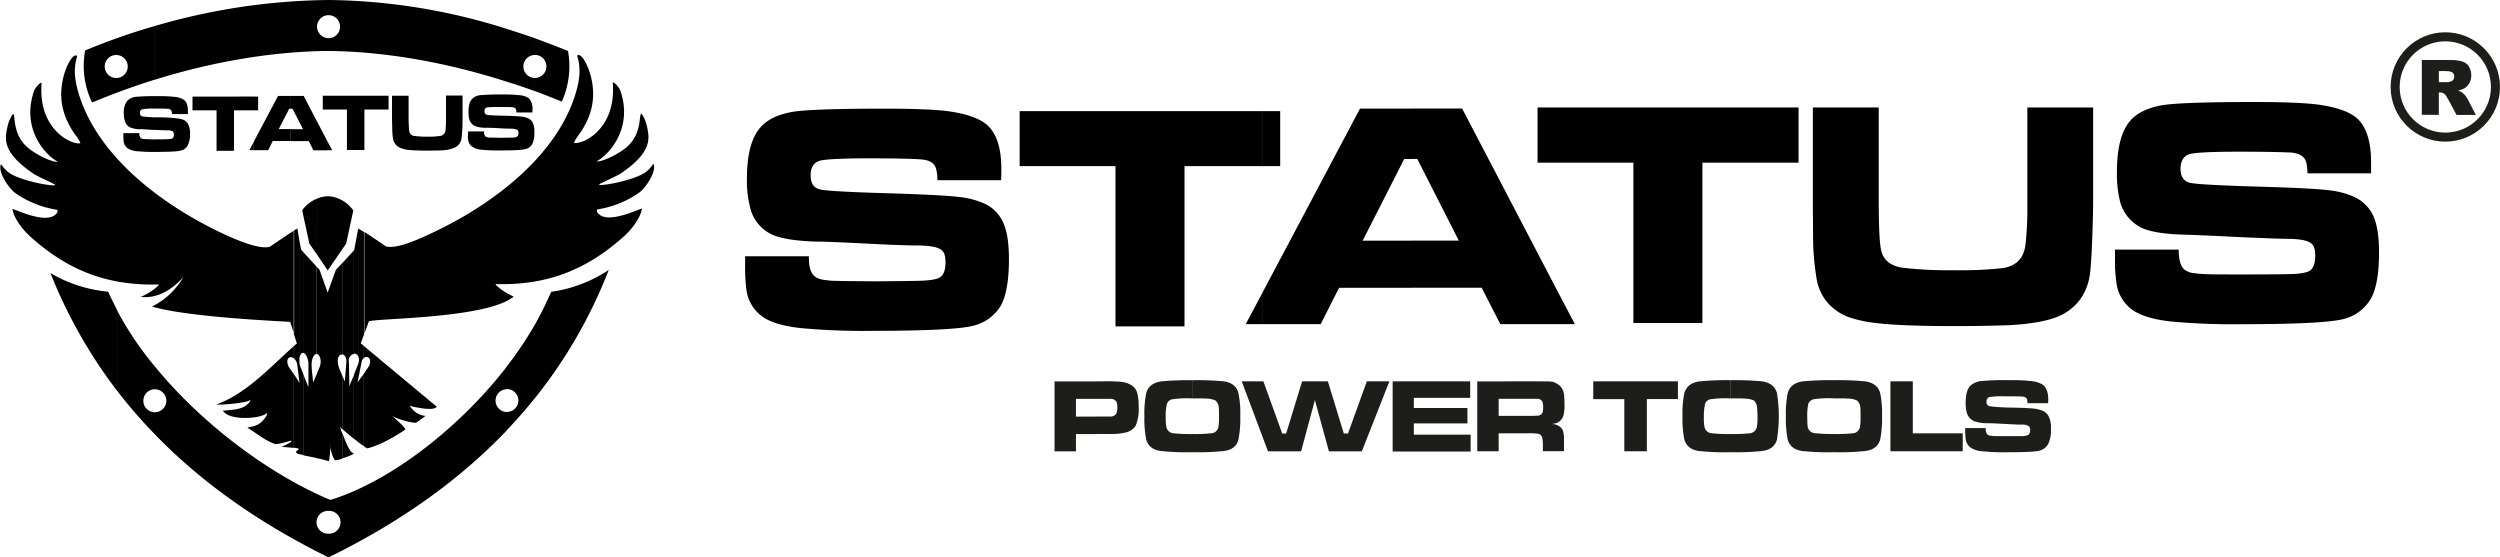
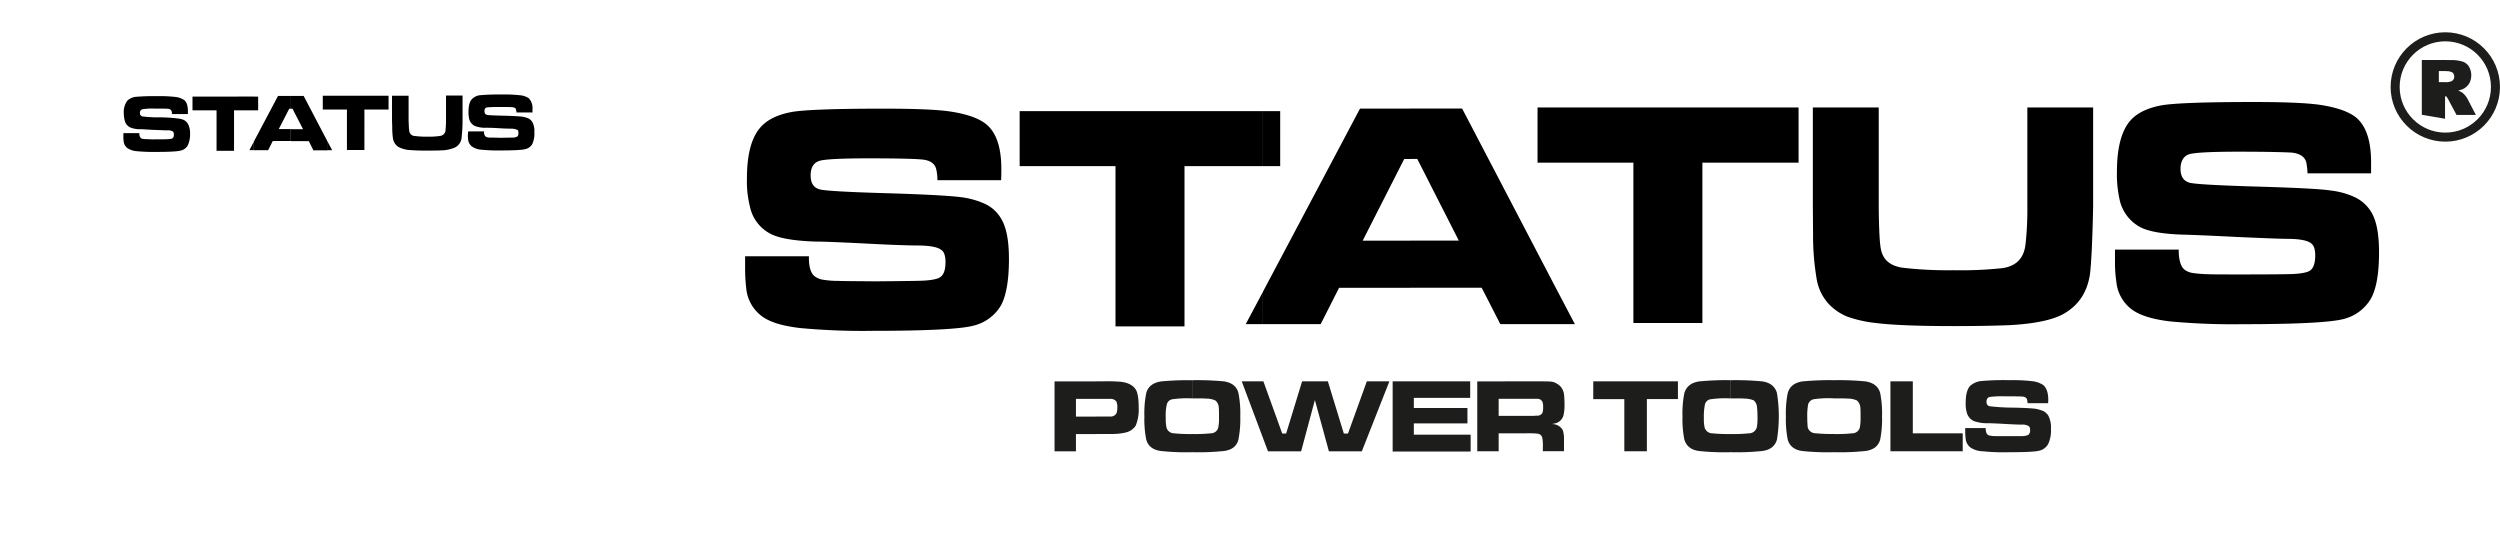
<svg xmlns="http://www.w3.org/2000/svg" id="Layer_1" data-name="Layer 1" viewBox="0 0 782.5 174.46">
  <defs>
    <style>.cls-1{fill-rule:evenodd;}.cls-2{fill:#1d1d1b;}.cls-3{fill:none;stroke:#1d1d1b;stroke-miterlimit:10;stroke-width:2.83px;}</style>
  </defs>
  <title>STATUS1</title>
-   <path class="cls-1" d="M201.17,215.42c3.46,1.3,6.91,2.59,10.37,4a27,27,0,0,1-1.94,15.84c-2.81-1.15-5.62-2.23-8.42-3.31v-4.1a3.6,3.6,0,1,0,0-7.2v-5.26Zm0,112.68v-23l1.51-2.81c1.3-2.45,2.45-4.9,3.6-7.49a43.6,43.6,0,0,0,18-6.84A152,152,0,0,1,201.17,328.1Zm-8.93-115.64c2.95.94,6,1.94,8.93,2.95v5.26h0a3.6,3.6,0,1,0,0,7.2h0V232c-2.95-1.08-5.9-2.09-8.93-3V212.46Zm8.93,92.6v23c-2.74,3.46-5.76,6.84-8.93,10.22v-5.9a3.57,3.57,0,1,0,0-7.13v-6.91A114.74,114.74,0,0,0,201.17,305.06Zm-64.59-101.6h.22a190.1,190.1,0,0,1,55.44,9V229c-18.65-6-38-9.43-55.66-9.58h0v-4a3.61,3.61,0,0,0,3.6-3.6,3.56,3.56,0,0,0-3.6-3.6v-4.75Zm55.66,114.92v6.91h0a3.57,3.57,0,0,0,0,7.13h0v5.9c-14,14.62-32.11,28.08-55.66,39.6h0V370.5a3.57,3.57,0,1,0,0-7.13V359.7l.65.22C156.1,354.09,177.7,337.17,192.24,318.38ZM82.22,211.6a199.75,199.75,0,0,1,54.36-8.14v4.75h0a3.61,3.61,0,0,0-3.6,3.6,3.66,3.66,0,0,0,3.6,3.6h0v4c-17.35.14-36.14,3.31-54.36,9V211.6Zm54.36,148.1v3.67h0a3.57,3.57,0,1,0,0,7.13h0v7.42h0C113.76,366.69,96,353.66,82.22,339.4v-6.91a3.61,3.61,0,0,0,3.6-3.6,3.66,3.66,0,0,0-3.6-3.6v-7.13C96.62,335.8,117.5,351.57,136.58,359.7ZM70.13,215.49q6-2.16,12.1-3.89v16.78c-4.1,1.3-8.14,2.66-12.1,4.18v-4.68a3.6,3.6,0,1,0,0-7.2v-5.19ZM82.22,318.16v7.13h0a3.61,3.61,0,0,0-3.6,3.6,3.56,3.56,0,0,0,3.6,3.6h0v6.91a156.7,156.7,0,0,1-12.1-14V299.94c.22.43.43.94.65,1.37A101.6,101.6,0,0,0,82.22,318.16ZM60.41,219.23c3.24-1.3,6.48-2.59,9.72-3.74v5.18h0a3.6,3.6,0,1,0,0,7.2h0v4.68c-2.52.94-5,1.94-7.56,3a26.51,26.51,0,0,1-2.16-16.34Zm9.72,80.71v25.49a154.76,154.76,0,0,1-20.59-36.5,43.37,43.37,0,0,0,18.07,5.83C68.4,296.56,69.26,298.22,70.13,299.94Z" transform="translate(-33.75 -203.46)" />
-   <path class="cls-1" d="M147.67,343.14a4.28,4.28,0,0,0,1.08.65c4.75-1.15,10.3-4.82,11.81-5.83.65-.36-4.61-4.75-4-4.32,1.51,1.08,7,2.45,7.49,2.09.94-.65,1.94-1.37,2.88-2.09a6.35,6.35,0,0,1-4.9-3.17.79.79,0,0,1,.65.22c.94.14,6.77,1.58,7.78.07l-22.82-19v3.74c1.08-.86,2.74.14,1.58,2.59l-1.58,2.3v22.76Zm0-34.92,1.51-4.1c.22-1.08,37-.72,45.36-7.85-3.31-1.37-6.12-3.89-5.62-3.89,15.77.43,28.15-4.25,40-14.83,4.18-3.74,5.69-7.56,5.69-8.64,1.37-1.22-10.15,5.11-13.54,1.44-.29-.14-.86-1.22-.22-1.37a30.73,30.73,0,0,0,13-5.26c1.73-1.22,5.47-6.34,4.46-8.93-.07-.22-.86,1.37-2.52,2.59-3.6,2.59-14.47,4.54-14.54,3.82,0-.22,5.18-2.38,6.91-3.53,10-6.77,8.78-11.16,8.14-14.4-.58-2.88-1.87-4.54-1.94-4.25a9.53,9.53,0,0,0-.36,2c-.72,6.26-3.67,8.78-8.42,11.3-3.53,1.8-5.4,1.8-5,1.58,4-2.16,11.45-10.58,7.27-22.25-.58-1.3-2.38-3-2.3-2.16,1.15,14.83-10,19.44-12.17,18.65a15.24,15.24,0,0,1,1.87-2.95c3.24-4.68,4.82-9.79,3.89-15.62-.79-5.18-3.6-10.08-4.75-8.64,1.44,4.32.58,8.42-.65,12.38-6.05,18.94-25.06,33.41-42.55,42-6.7,3.31-13.46,6.19-16.63,5.26-.14-.07-4.32-2.95-6.77-4.54v32.12Zm-1.8,33.63c.65.5,1.3.94,1.8,1.3V320.4l-.43.58-1.37,1.87v19Zm1.8-30.1v3.74a1.87,1.87,0,0,0-.72,1.22l-1.08,5.4v-4.75a3,3,0,0,0,0-2.38V275a19.81,19.81,0,0,1,1.8,1.08v32.11l-1,2.74Zm-3.17,29c.5.36.94.72,1.37,1.08v-19l-.22.29.22-1v-4.75h0l-1.37,3.46v19.94ZM145.87,275h0l-1.22,6.55-.14.22v32.4a1.32,1.32,0,0,1,1.37.79V275Zm-5,71.93c1.94-.58,4.32-1.51,3.31-1.73s-2.45-3.89-3.31-6.34V347Zm0-9.29V320.9l.79,2,.5-6c.14-1.58-.58-2.45-1.3-2.52V285.84l3.67-4v32.4a2.13,2.13,0,0,0-1.58,2.52l.14,6.7v.94l.58-1.51.86-2v19.94c-1.43-1.16-2.79-2.32-3.66-3.11Zm0-56.16V266.17a10.53,10.53,0,0,1,3.46,3.17l-2.23,10.37Zm-4.53,13.61-2.59-7.2-1-1.08v27.43c1-.14,2,2.23.86,4.54L132.7,321v25.85a32.87,32.87,0,0,1,3.89.94c.36.07.65-4.82.43-5s.94,4.82,1.8,4.75a10.36,10.36,0,0,0,2-.5v-8.06c-.5-1.37-.79-2.38-.72-2.09,0,.14.29.43.72.86V320.9l-.79-1.87c-1.22-3.17-.22-4.68.79-4.61V285.84l-1.94,2.09-2.6,7.19Zm4.53-28.94v15.34l-4.54,6.62h0v0h0l-3.6-5.33V265.75a9.12,9.12,0,0,1,3.46-.86h.28A9.12,9.12,0,0,1,140.83,266.18Zm-8.13,20.66-3.89-4.25V314c.58.22,1.15,1.15,1.44,2.95v7.7L128.81,321V346c1.37.29,2.59.5,3.89.79V321l-.94,2.16c-.14-2.09-.79-5.47-.29-7.13.29-1.15.79-1.66,1.22-1.73V286.84Zm0-21.1V282.8l-2.16-3.1-1.73-8v-3.1A11.3,11.3,0,0,1,132.7,265.74Zm-3.89,16.85-.86-1-.5-2.66v36.72c.14-1.3.79-1.87,1.37-1.66V282.59Zm-1.37,63.07a3.23,3.23,0,0,1,.72.14l.65.22V321l-1.3-3.38a1.47,1.47,0,0,0-.07-.58v6.05l.07.29-.07-.07v22.39Zm1.37-77v3.1l-.5-2.38A6,6,0,0,1,128.81,268.62Zm-1.37,10.3-.65-3.89a4,4,0,0,0-1.15.65v32.18l1,3.1c-.36.29-.72.58-1,.86v3.74a3.35,3.35,0,0,1,1.15,2.38l.65,5.11V278.92Zm-1.8,64.66V320.47l1.8,2.81v22.39C124.27,344.58,129.74,344.08,125.64,343.58Zm0-67.9c-2.3,1.44-7.27,4.9-7.49,5-3.17.94-10.37-1.94-17.06-5.26-17.5-8.64-36.5-23.11-42.55-42-1.22-4-2.09-8.06-.65-12.38-1.15-1.44-4,3.46-4.75,8.64-.94,5.83.65,10.94,3.89,15.62a14.67,14.67,0,0,1,1.87,2.95c-2.16.79-13.32-3.82-12.17-18.65.07-.86-1.73.86-2.3,2.16-4.18,11.66,3.24,20.09,7.27,22.25.36.22-1.51.22-5-1.58-4.75-2.52-7.7-5-8.42-11.3a17.54,17.54,0,0,0-.29-2c-.07-.29-1.44,1.37-2,4.25-.65,3.24-1.87,7.63,8.14,14.4,1.73,1.15,6.91,3.31,6.84,3.53,0,.72-10.87-1.22-14.47-3.82-1.66-1.22-2.45-2.81-2.52-2.59-1,2.59,2.74,7.7,4.46,8.93a31,31,0,0,0,13,5.26c.65.14.07,1.22-.22,1.37-3.38,3.67-14.9-2.66-13.54-1.44,0,1.08,1.51,4.9,5.69,8.64,11.81,10.58,24.19,15.26,40,14.83.5,0-2.3,2.52-5.62,3.89,7.49.86,12.6-5.54,13.32-6.12a23.49,23.49,0,0,1-9.79,9.14c11.81,3.53,43.2,4.68,43.27,4.82l1.22,3.74V275.68Zm0,36.14c-7.42,6.62-14.9,14.9-24.19,18.22,2,.29,10.94-.72,10.37-1.44a1.08,1.08,0,0,0,.29.22c-1.58,2.81-5.11,2.88-8.64,3.17,2,3.24,11.52,2.52,13.54.94.86-.72-.07,1.66-2.09,3.1-1.37,1-4.1,1.15-3.67,1.37,2.81,1.66,5.26,3.89,8.5,5,.94.29,4.54-.94,5-1,.22,0,.22.29-.29.58-.86.58-2.74,1.37-2.52,1.37,1.66.07,2.81.22,3.67.29V320.49l-1.51-2.16c-1.22-2.59.29-3.67,1.51-2.74v-3.77Z" transform="translate(-33.75 -203.46)" />
  <path d="M136.22,250.48v-2.81l1.51,2.81Zm0-12.74h6.12v12.67h5.47V237.74h7.56v-4.32H136.22v4.32Zm20.24-4.32h5.18v7.78c.07,1.8.14,3,.22,3.38a1.77,1.77,0,0,0,1.66,1.44,28.4,28.4,0,0,0,4,.22,23.61,23.61,0,0,0,3.89-.22,1.94,1.94,0,0,0,1.8-1.87c.07-.86.14-1.8.14-3v-7.78h5.18v7.78a48.79,48.79,0,0,1-.29,5.33,3.79,3.79,0,0,1-2,3.1,10.83,10.83,0,0,1-4.32.94c-.94.07-2.38.07-4.32.07a60.39,60.39,0,0,1-6.26-.22,9.69,9.69,0,0,1-2.16-.58,3.75,3.75,0,0,1-1.44-.94,3.85,3.85,0,0,1-1-2.09,23.83,23.83,0,0,1-.22-3.46l-.07-2.16v-7.77Zm23.83,11.16h5a1.8,1.8,0,0,0,.5,1.66c.14.07.36.14.58.22a5.64,5.64,0,0,0,1.22.07c.29,0,1.3,0,2.88.07,2.23-.07,3.46-.07,3.82-.07a3.3,3.3,0,0,0,1.3-.29c.29-.14.43-.58.43-1.22,0-.43-.07-.72-.29-.86s-.79-.36-1.73-.43c-.65,0-2,0-4.1-.14s-3.46-.14-4.1-.14a8.78,8.78,0,0,1-3.46-.58,3.31,3.31,0,0,1-1.73-2.16,9.55,9.55,0,0,1-.22-2.23c0-1.94.36-3.24,1.08-4a4.15,4.15,0,0,1,2.52-1.22,69.38,69.38,0,0,1,7.13-.22,41.44,41.44,0,0,1,5.26.22,6,6,0,0,1,2.88.94,4.53,4.53,0,0,1,1.15,3.53v.94h-5a5.11,5.11,0,0,0-.14-.86c-.07-.5-.5-.72-1.15-.79s-1.94-.07-4.18-.07a34,34,0,0,0-3.89.14,1.1,1.1,0,0,0-.65,1.15c0,.65.22,1,.72,1.15s2.23.22,5.47.29c3,.07,4.82.22,5.62.29a8.41,8.41,0,0,1,2,.58,3.38,3.38,0,0,1,1.15,1.08,6.1,6.1,0,0,1,.65,3.24,8,8,0,0,1-.65,3.67,3.3,3.3,0,0,1-2.16,1.58c-.94.29-3.6.43-7.92.43a49.91,49.91,0,0,1-5.69-.22,5.93,5.93,0,0,1-3.1-1,3.23,3.23,0,0,1-1.22-2.16,10.92,10.92,0,0,1-.07-1.58Zm-44.07-11.16v4.32h-1.44v-4.32Zm0,14.25-7.42-14.18h-4v4h.5l3.31,6.41h-3.82v3.74h5.62l1.44,2.88h4.39v-2.81Zm-11.44-14.18v4h-.5L121,243.86h3.74v3.74h-5.62l-1.44,2.88h-4.54v-2.59l7.63-14.4ZM113.18,238h1.37V233.7h-1.37Zm-40.82,7.13h5a2.07,2.07,0,0,0,.5,1.58,1.21,1.21,0,0,0,.65.22,5.3,5.3,0,0,0,1.22.07,23.42,23.42,0,0,0,2.88.07c2.16,0,3.46,0,3.82-.07a3.67,3.67,0,0,0,1.3-.22,1.39,1.39,0,0,0,.43-1.22,1.22,1.22,0,0,0-.29-.94,3,3,0,0,0-1.8-.36c-.65,0-1.94-.07-4-.14s-3.53-.22-4.1-.22a8.23,8.23,0,0,1-3.53-.58,3.22,3.22,0,0,1-1.66-2.16A9.55,9.55,0,0,1,72.5,239a6,6,0,0,1,1.08-4,4.57,4.57,0,0,1,2.52-1.22,69.38,69.38,0,0,1,7.13-.22,40.58,40.58,0,0,1,5.18.22,6.36,6.36,0,0,1,3,1c.79.65,1.15,1.8,1.15,3.53v.86h-5a2.52,2.52,0,0,0-.07-.86,1.21,1.21,0,0,0-1.15-.79c-.58-.07-1.94-.07-4.18-.07a18.27,18.27,0,0,0-3.89.22,1.08,1.08,0,0,0-.72,1.15,1,1,0,0,0,.79,1.08,38.08,38.08,0,0,0,5.47.29,46.9,46.9,0,0,1,5.62.36,5.9,5.9,0,0,1,1.94.5,3.42,3.42,0,0,1,1.15,1.08,6.18,6.18,0,0,1,.72,3.24A8,8,0,0,1,92.5,249a3.3,3.3,0,0,1-2.16,1.58c-.94.29-3.6.43-7.92.43a52.23,52.23,0,0,1-5.76-.22,6.3,6.3,0,0,1-3-.94,3.14,3.14,0,0,1-1.22-2.23,10.44,10.44,0,0,1-.07-1.58v-.86Zm40.82-11.45V238H107v12.67h-5.47V238H94V233.7Zm0,14.19-1.37,2.59h1.37Z" transform="translate(-33.75 -203.46)" />
  <path d="M520.85,304.91V293.82l5.83,11.09Zm0-50.54H545v50.18h21.6V254.37h30.1V237.09H520.85v17.28Zm80.35-17.28h20.59v31c.07,7.13.29,11.66.72,13.54q1,4.76,6.7,5.62a121.38,121.38,0,0,0,15.91.79,124.1,124.1,0,0,0,15.41-.65c4.32-.65,6.7-3.1,7.2-7.42a98.32,98.32,0,0,0,.58-11.88v-31H688.9v31c-.22,10.8-.58,17.93-1,21.24-.86,5.62-3.53,9.65-8.14,12.31-3.38,1.94-9.07,3.17-17.14,3.6-3.67.14-9.43.29-17.28.29-11.59,0-19.8-.36-24.7-1a38.32,38.32,0,0,1-8.78-2,16.82,16.82,0,0,1-5.54-3.74,15.2,15.2,0,0,1-4-8.28,81,81,0,0,1-1.08-13.75l-.07-8.64v-31Zm94.54,44.49h19.94c0,3.31.65,5.47,2,6.41a6,6,0,0,0,2.52.94,41.85,41.85,0,0,0,4.82.36c1.15.07,4.9.07,11.3.07,8.78,0,13.82-.07,15.26-.14,2.59-.14,4.32-.5,5.11-1,1.15-.72,1.73-2.38,1.73-4.82,0-1.73-.36-2.95-1.08-3.6-1-1-3.38-1.51-7.06-1.58-2.59,0-8-.22-16.13-.58-8.42-.43-13.9-.65-16.42-.72-6.55-.14-11.16-.94-13.82-2.23a12.79,12.79,0,0,1-6.7-8.64,36.18,36.18,0,0,1-.86-8.78q0-11.44,4.32-16.2c2.16-2.38,5.47-3.89,9.86-4.68,4-.65,13.54-1,28.51-1,9.79,0,16.63.29,20.66.86,5.33.79,9.14,2.09,11.52,4,3.1,2.59,4.68,7.27,4.68,14v3.46H756a20.83,20.83,0,0,0-.36-3.31c-.43-1.87-2-2.88-4.54-3.17-2.3-.14-7.85-.29-16.63-.29s-13.82.29-15.48.79-2.74,2.09-2.74,4.54,1,3.89,2.88,4.39c1.66.43,8.93.86,21.82,1.22,11.74.36,19.15.72,22.39,1.22a24.54,24.54,0,0,1,7.78,2.23,12.1,12.1,0,0,1,4.68,4.25c1.73,2.66,2.59,6.91,2.59,12.89,0,6.62-.86,11.52-2.59,14.54a13.73,13.73,0,0,1-8.35,6.26c-3.89,1.08-14.4,1.66-31.61,1.66a210.9,210.9,0,0,1-22.75-.86c-5.62-.65-9.72-1.94-12.17-3.82a12.23,12.23,0,0,1-4.75-8.57,42.13,42.13,0,0,1-.43-6.48v-3.53ZM520.85,237.09v17.28H515V237.09Zm0,56.73L491.4,237.44H475.27v15.77h2.09l13,25.56H475.27v14.76h22.25l5.83,11.38h17.5Zm-45.58-56.37v15.77h-2l-13,25.56h15v14.76H452.88l-5.76,11.38H429.05V294.77l30.38-57.31h15.84Zm-46.22,18h5.4V238.24h-5.4ZM267,283.67h19.94c-.07,3.31.58,5.47,2,6.41a5.73,5.73,0,0,0,2.45.94,29.74,29.74,0,0,0,4.82.36c1.15.07,5,.07,11.38.14,8.71-.07,13.82-.14,15.19-.22,2.59-.14,4.32-.5,5.11-1,1.22-.72,1.8-2.3,1.8-4.82,0-1.73-.36-3-1.08-3.6-1-1-3.38-1.51-7.13-1.58-2.59,0-7.92-.14-16.13-.58q-12.63-.65-16.42-.65c-6.48-.22-11.09-1-13.75-2.3a12.39,12.39,0,0,1-6.7-8.64,32.57,32.57,0,0,1-.94-8.78c0-7.63,1.44-13,4.39-16.2,2.16-2.38,5.47-3.89,9.86-4.68,4-.65,13.46-1,28.44-1q14.68,0,20.74.86c5.26.79,9.07,2.09,11.45,4,3.17,2.59,4.75,7.27,4.75,14,0,.79,0,1.94-.07,3.53H327.16a14.3,14.3,0,0,0-.36-3.38c-.43-1.87-1.94-2.88-4.54-3.1-2.23-.22-7.78-.36-16.56-.36s-13.9.29-15.48.79c-1.8.58-2.74,2.09-2.74,4.54s.94,3.89,2.88,4.39c1.58.43,8.86.86,21.82,1.22,11.66.36,19.15.79,22.39,1.22a25.71,25.71,0,0,1,7.78,2.23,11.38,11.38,0,0,1,4.61,4.25c1.73,2.66,2.59,6.91,2.59,12.89,0,6.62-.86,11.52-2.52,14.54a13.68,13.68,0,0,1-8.42,6.26c-3.82,1.08-14.33,1.66-31.61,1.66a210.28,210.28,0,0,1-22.68-.86c-5.69-.65-9.72-1.87-12.24-3.82a12.23,12.23,0,0,1-4.75-8.57,54.66,54.66,0,0,1-.36-6.48v-3.52Zm162.07-45.43v17.21H404.5v50.18H382.9V255.45h-30V238.24Zm0,56.52-5.4,10.15h5.4Z" transform="translate(-33.75 -203.46)" />
  <path class="cls-2" d="M607.75,345v-5.69h0a48,48,0,0,0,5.76-.22,2.43,2.43,0,0,0,2.38-1.87,14.34,14.34,0,0,0,.22-2.88c0-1.51,0-2.66-.07-3.31a3.26,3.26,0,0,0-1.08-2.23,7,7,0,0,0-3-.58c-.5-.07-1.94-.07-4.18-.07v-5.69H608a86.84,86.84,0,0,1,9.5.36c2.59.36,4.18,1.58,4.75,3.67a32.43,32.43,0,0,1,.58,7.27,33.33,33.33,0,0,1-.58,7.27c-.58,2.09-2.16,3.31-4.75,3.6a74.11,74.11,0,0,1-9.73.37Zm17.71-22.18h7v16.27h15.62v5.62H625.45V322.84Zm23.33,14.62h6.48c0,1.08.22,1.8.65,2.09a1.55,1.55,0,0,0,.79.29,7.5,7.5,0,0,0,1.58.14h8.64a5.31,5.31,0,0,0,1.66-.36,1.81,1.81,0,0,0,.58-1.58,1.53,1.53,0,0,0-.36-1.15,3.82,3.82,0,0,0-2.3-.5c-.86,0-2.59-.07-5.26-.22s-4.46-.22-5.33-.22a12,12,0,0,1-4.46-.72,4.13,4.13,0,0,1-2.16-2.81,10.28,10.28,0,0,1-.29-2.88c0-2.45.43-4.18,1.37-5.26a6.21,6.21,0,0,1,3.24-1.51,78.77,78.77,0,0,1,9.22-.29,49.6,49.6,0,0,1,6.77.29,7.87,7.87,0,0,1,3.67,1.22c1,.86,1.58,2.38,1.58,4.61a7.26,7.26,0,0,1-.07,1.08h-6.41a10.59,10.59,0,0,0-.14-1.08c-.14-.58-.65-.94-1.51-1s-2.52-.07-5.33-.07a29.35,29.35,0,0,0-5,.22,1.42,1.42,0,0,0-.86,1.51,1.23,1.23,0,0,0,.94,1.37,63.29,63.29,0,0,0,7.06.43c3.82.07,6.19.22,7.27.36a13.69,13.69,0,0,1,2.52.72,4.52,4.52,0,0,1,1.51,1.37,7.93,7.93,0,0,1,.86,4.25,9.91,9.91,0,0,1-.86,4.68,4.3,4.3,0,0,1-2.74,2.09c-1.22.36-4.68.5-10.22.5a59.88,59.88,0,0,1-7.42-.29,7.37,7.37,0,0,1-4-1.22A3.9,3.9,0,0,1,649,340.7a17.36,17.36,0,0,1-.14-2.09v-1.15Zm-41-15v5.69h-.29a32,32,0,0,0-6.05.29,2.34,2.34,0,0,0-1.73,1.51,19.44,19.44,0,0,0-.29,4.32,25.88,25.88,0,0,0,.14,2.95,2.51,2.51,0,0,0,2.45,1.87,50.25,50.25,0,0,0,5.76.22V345a76.36,76.36,0,0,1-9.79-.36c-2.52-.29-4.1-1.51-4.68-3.6a33.33,33.33,0,0,1-.58-7.27,32.37,32.37,0,0,1,.58-7.27c.58-2.09,2.16-3.31,4.68-3.67a89.43,89.43,0,0,1,9.8-.37ZM575.42,345v-5.69h0a47.16,47.16,0,0,0,5.76-.22,2.51,2.51,0,0,0,2.45-1.87,14.34,14.34,0,0,0,.22-2.88c0-1.51-.07-2.66-.14-3.31a3.2,3.2,0,0,0-1-2.23,7.6,7.6,0,0,0-3-.58c-.58-.07-1.94-.07-4.25-.07v-5.69h.22a89.71,89.71,0,0,1,9.58.36c2.52.36,4.1,1.58,4.68,3.67a45.85,45.85,0,0,1,0,14.54c-.58,2.09-2.16,3.31-4.68,3.6a76.16,76.16,0,0,1-9.81.37Zm0-22.54v5.69h-.22a32.48,32.48,0,0,0-6.12.29,2.13,2.13,0,0,0-1.66,1.51,18.28,18.28,0,0,0-.36,4.32,13.44,13.44,0,0,0,.22,2.95,2.51,2.51,0,0,0,2.45,1.87,47.92,47.92,0,0,0,5.69.22V345a75.07,75.07,0,0,1-9.72-.36c-2.59-.29-4.1-1.51-4.75-3.6a33.33,33.33,0,0,1-.58-7.27,32.37,32.37,0,0,1,.58-7.27c.65-2.09,2.16-3.31,4.75-3.67a86.64,86.64,0,0,1,9.72-.37Zm-65.59,16.63v-5.47h2.38a18.39,18.39,0,0,0,2.52-.07,1.8,1.8,0,0,0,1.8-.86,5.32,5.32,0,0,0,.22-1.8,4.45,4.45,0,0,0-.22-1.66,1.69,1.69,0,0,0-1.58-.94h-5.12v-5.47h2.45c3.82,0,6.05,0,6.77.07a4.06,4.06,0,0,1,2.09.72,4.1,4.1,0,0,1,1.51,1.44,4.8,4.8,0,0,1,.65,1.94c.07.79.14,1.8.14,2.95a13.4,13.4,0,0,1-.36,3.67,3.56,3.56,0,0,1-2.09,2.23,13.86,13.86,0,0,1-1.58.36,3.87,3.87,0,0,1,3,1.22,2.12,2.12,0,0,1,.58,1,8.62,8.62,0,0,1,.29,1.8v4.47h-6.62v-1.15a14.94,14.94,0,0,0-.14-2.88,1.7,1.7,0,0,0-1.3-1.44,22.59,22.59,0,0,0-2.88-.14Zm22.61-16.27h26.5v5.54h-9.72v16.34h-7.06V328.38h-9.72v-5.54Zm-22.61,0v5.47h-7v5.33h7v5.47h-7v5.62h-6.7V322.84ZM406.94,345v-5.69a48,48,0,0,0,5.76-.22,2.37,2.37,0,0,0,2.38-1.87,14.34,14.34,0,0,0,.22-2.88c0-1.51,0-2.66-.07-3.31a3,3,0,0,0-1.08-2.23,7,7,0,0,0-3-.58c-.5-.07-1.94-.07-4.18-.07v-5.69h.22a89.71,89.71,0,0,1,9.58.36c2.52.36,4.1,1.58,4.61,3.67a32.43,32.43,0,0,1,.58,7.27,33.33,33.33,0,0,1-.58,7.27c-.5,2.09-2.09,3.31-4.61,3.6a76.16,76.16,0,0,1-9.81.37Zm15.48-22.18h6.77l5.9,16.34h1.22l5-16.34h8.06l5,16.34h1.3l5.9-16.34h7.06L460,344.73H449.7l-4.39-16.06L441,344.73H430.63l-8.21-21.89Zm47.24,0h24.26V328H476.28v3.17h16.78v4.82H476.28v3.53h17.78v5.26H469.65V322.84Zm-92.67,0h1.87a53.78,53.78,0,0,1,5.76.14c2.3.29,3.89,1.15,4.68,2.52.58,1,.86,2.88.86,5.47a13.38,13.38,0,0,1-.94,5.76,5,5,0,0,1-3,2.09,18.46,18.46,0,0,1-4.1.5H377v-5.47h4.32a2,2,0,0,0,1.87-1,4.8,4.8,0,0,0,.29-1.87,4.73,4.73,0,0,0-.29-1.8,2.23,2.23,0,0,0-1.87-.86H377v-5.47Zm29.95-.36v5.69h-.29a32,32,0,0,0-6,.29,2.13,2.13,0,0,0-1.66,1.51,15.1,15.1,0,0,0-.36,4.32,13.44,13.44,0,0,0,.22,2.95,2.43,2.43,0,0,0,2.38,1.87,50.25,50.25,0,0,0,5.76.22V345a74.39,74.39,0,0,1-9.72-.36c-2.59-.29-4.18-1.51-4.75-3.6a33.33,33.33,0,0,1-.58-7.27,32.37,32.37,0,0,1,.58-7.27q.87-3.13,4.75-3.67A86.64,86.64,0,0,1,406.94,322.48Zm-43.12,22.25V322.84H377v5.47h-6.48v5.54H377v5.47h-6.48v5.4h-6.7Z" transform="translate(-33.75 -203.46)" />
-   <path class="cls-2" d="M799.49,222.26h1.15a12.59,12.59,0,0,1,3.74.43,3.75,3.75,0,0,1,2.09,1.51,5.43,5.43,0,0,1,.21,5.26,4.94,4.94,0,0,1-1.73,1.73,12.27,12.27,0,0,1-1.8.65,6.09,6.09,0,0,1,1.37.65l.86.86c.36.5.58.86.72,1.08l2.59,5h-6.05l-2.81-5.26c-.14-.14-.22-.36-.36-.5v-4.46a4.57,4.57,0,0,0,1.22-.22,1.33,1.33,0,0,0,.86-.5,1.35,1.35,0,0,0,.36-1,1.54,1.54,0,0,0-.5-1.3,3.21,3.21,0,0,0-1.94-.43v-3.46Zm-7.71,17.13V222.25h7.7v3.46h-2.37v3.46h2.37v4.46a2.48,2.48,0,0,0-.65-.79,2,2,0,0,0-1.3-.43h-.43v7Z" transform="translate(-33.75 -203.46)" />
+   <path class="cls-2" d="M799.49,222.26h1.15a12.59,12.59,0,0,1,3.74.43,3.75,3.75,0,0,1,2.09,1.51,5.43,5.43,0,0,1,.21,5.26,4.94,4.94,0,0,1-1.73,1.73,12.27,12.27,0,0,1-1.8.65,6.09,6.09,0,0,1,1.37.65l.86.86c.36.5.58.86.72,1.08l2.59,5h-6.05l-2.81-5.26c-.14-.14-.22-.36-.36-.5v-4.46a4.57,4.57,0,0,0,1.22-.22,1.33,1.33,0,0,0,.86-.5,1.35,1.35,0,0,0,.36-1,1.54,1.54,0,0,0-.5-1.3,3.21,3.21,0,0,0-1.94-.43v-3.46Zm-7.71,17.13V222.25h7.7v3.46h-2.37v3.46h2.37v4.46h-.43v7Z" transform="translate(-33.75 -203.46)" />
  <circle class="cls-3" cx="765.38" cy="27.22" r="15.7" />
</svg>